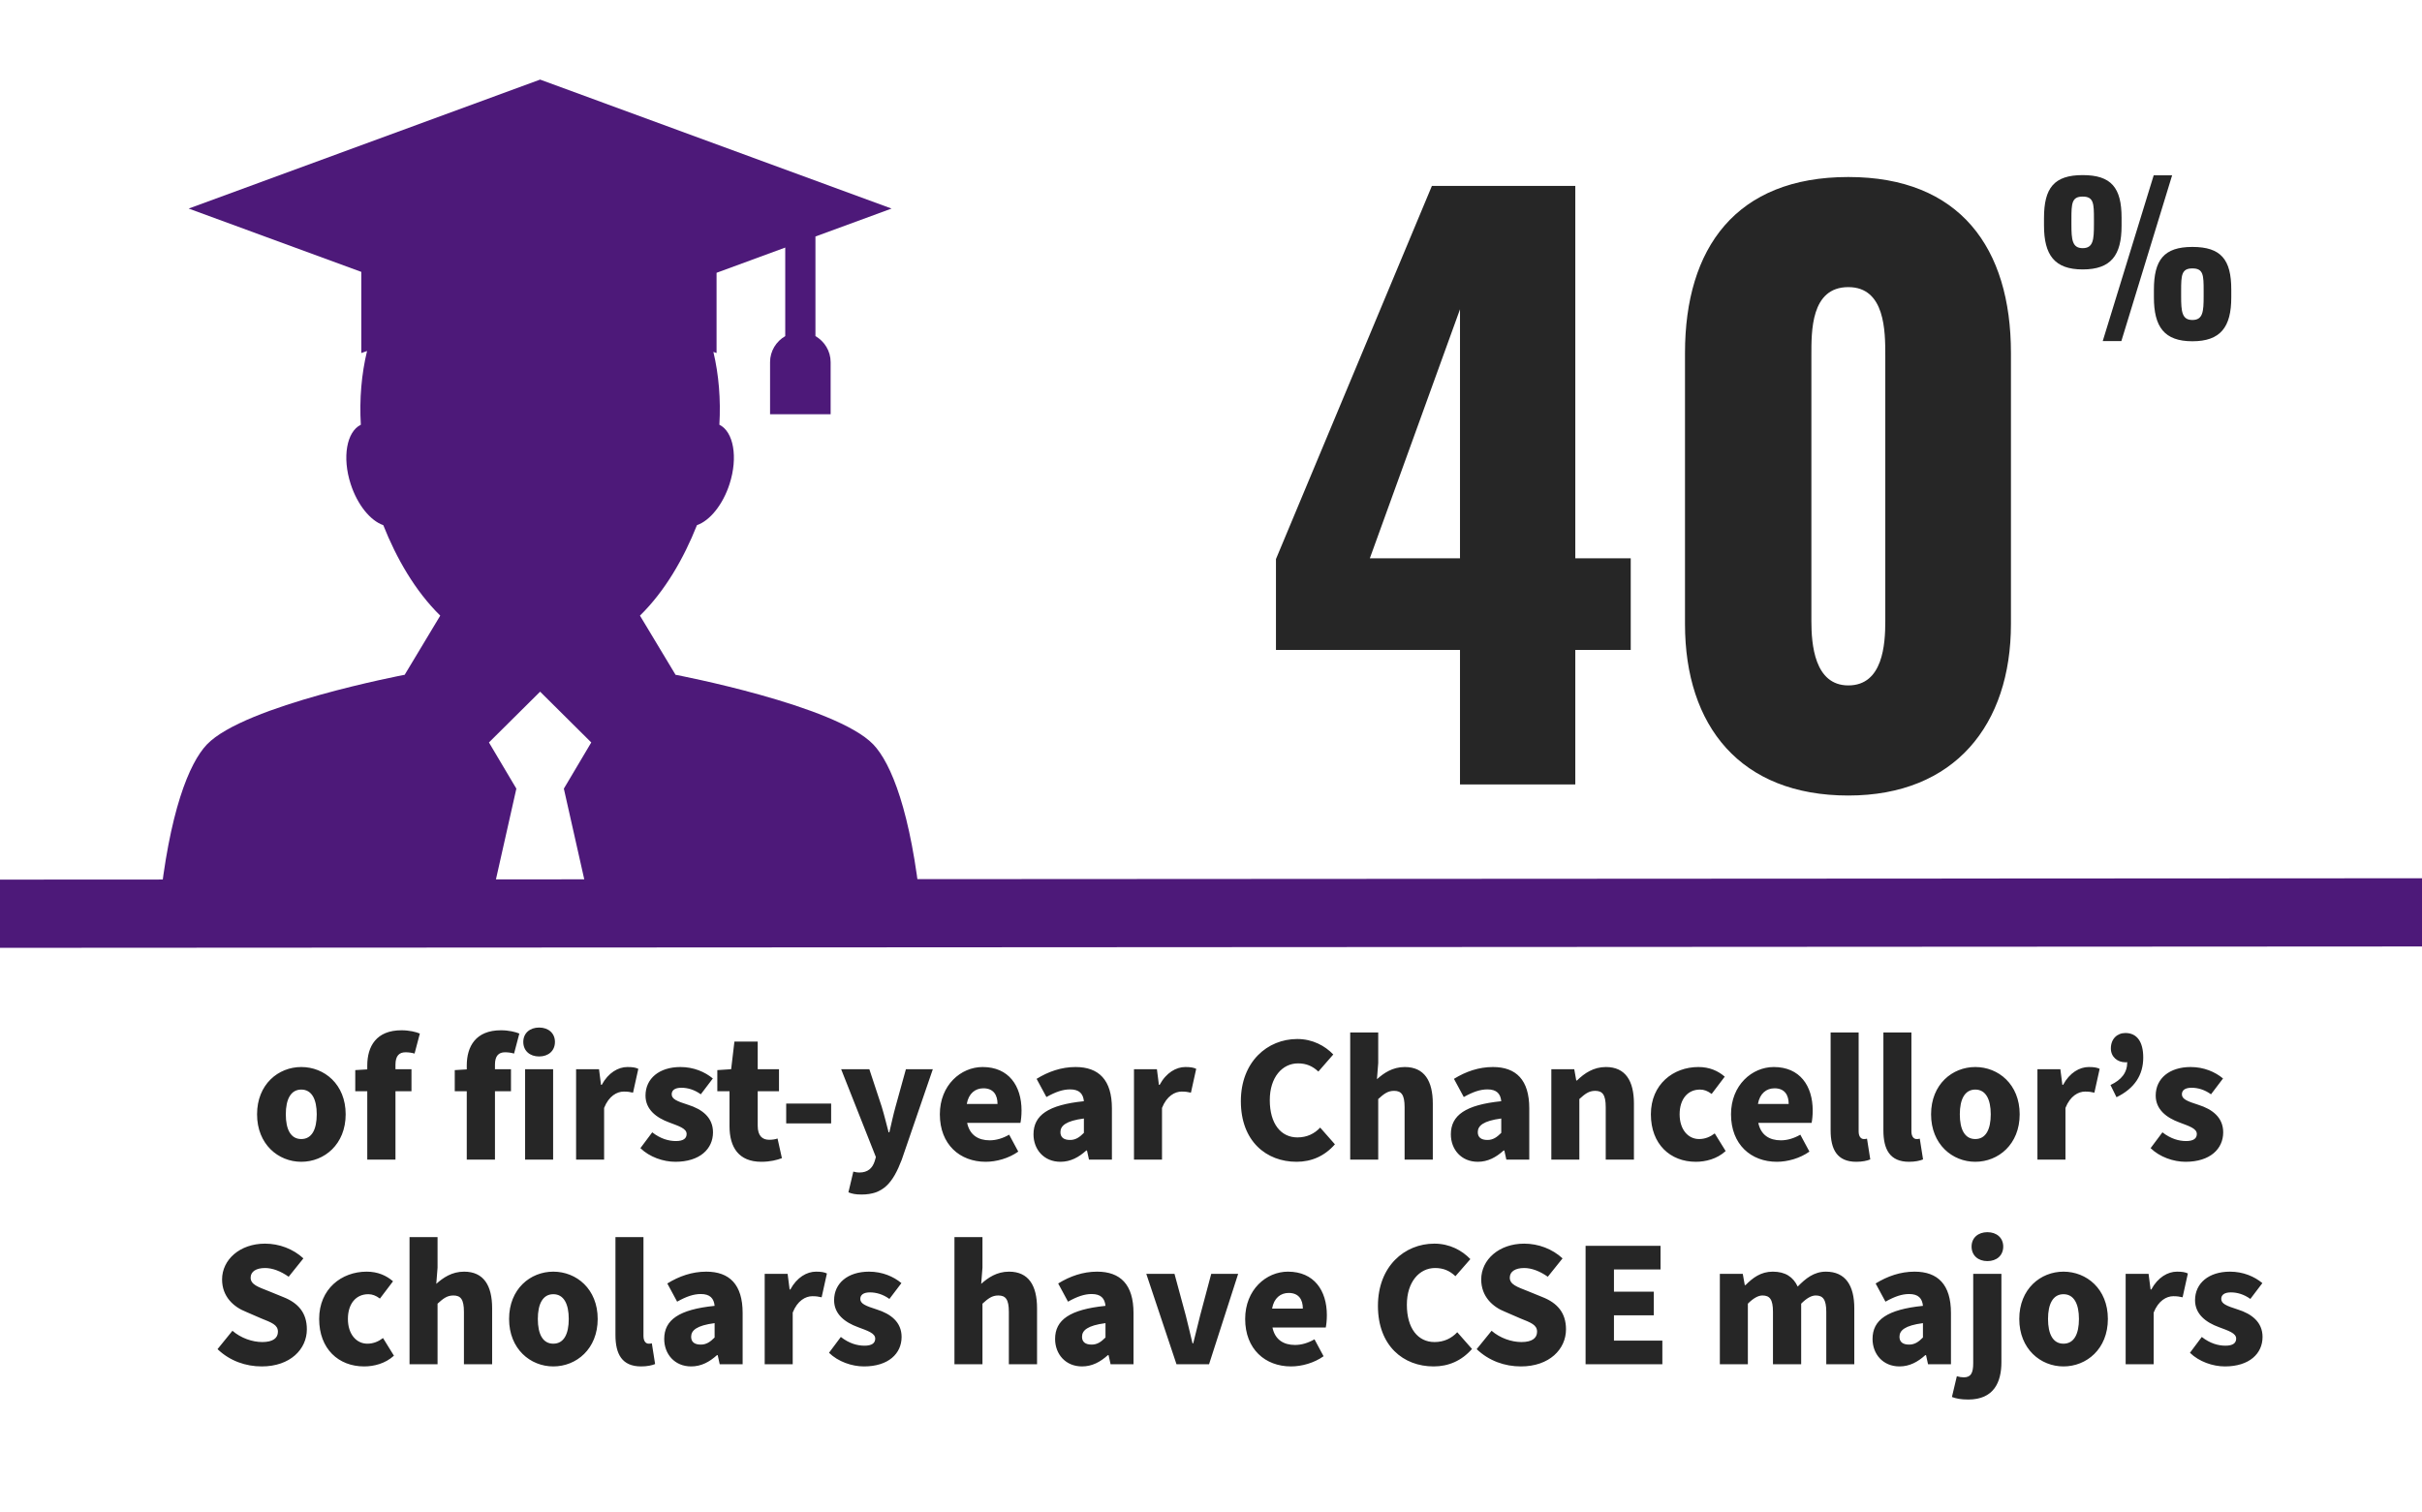
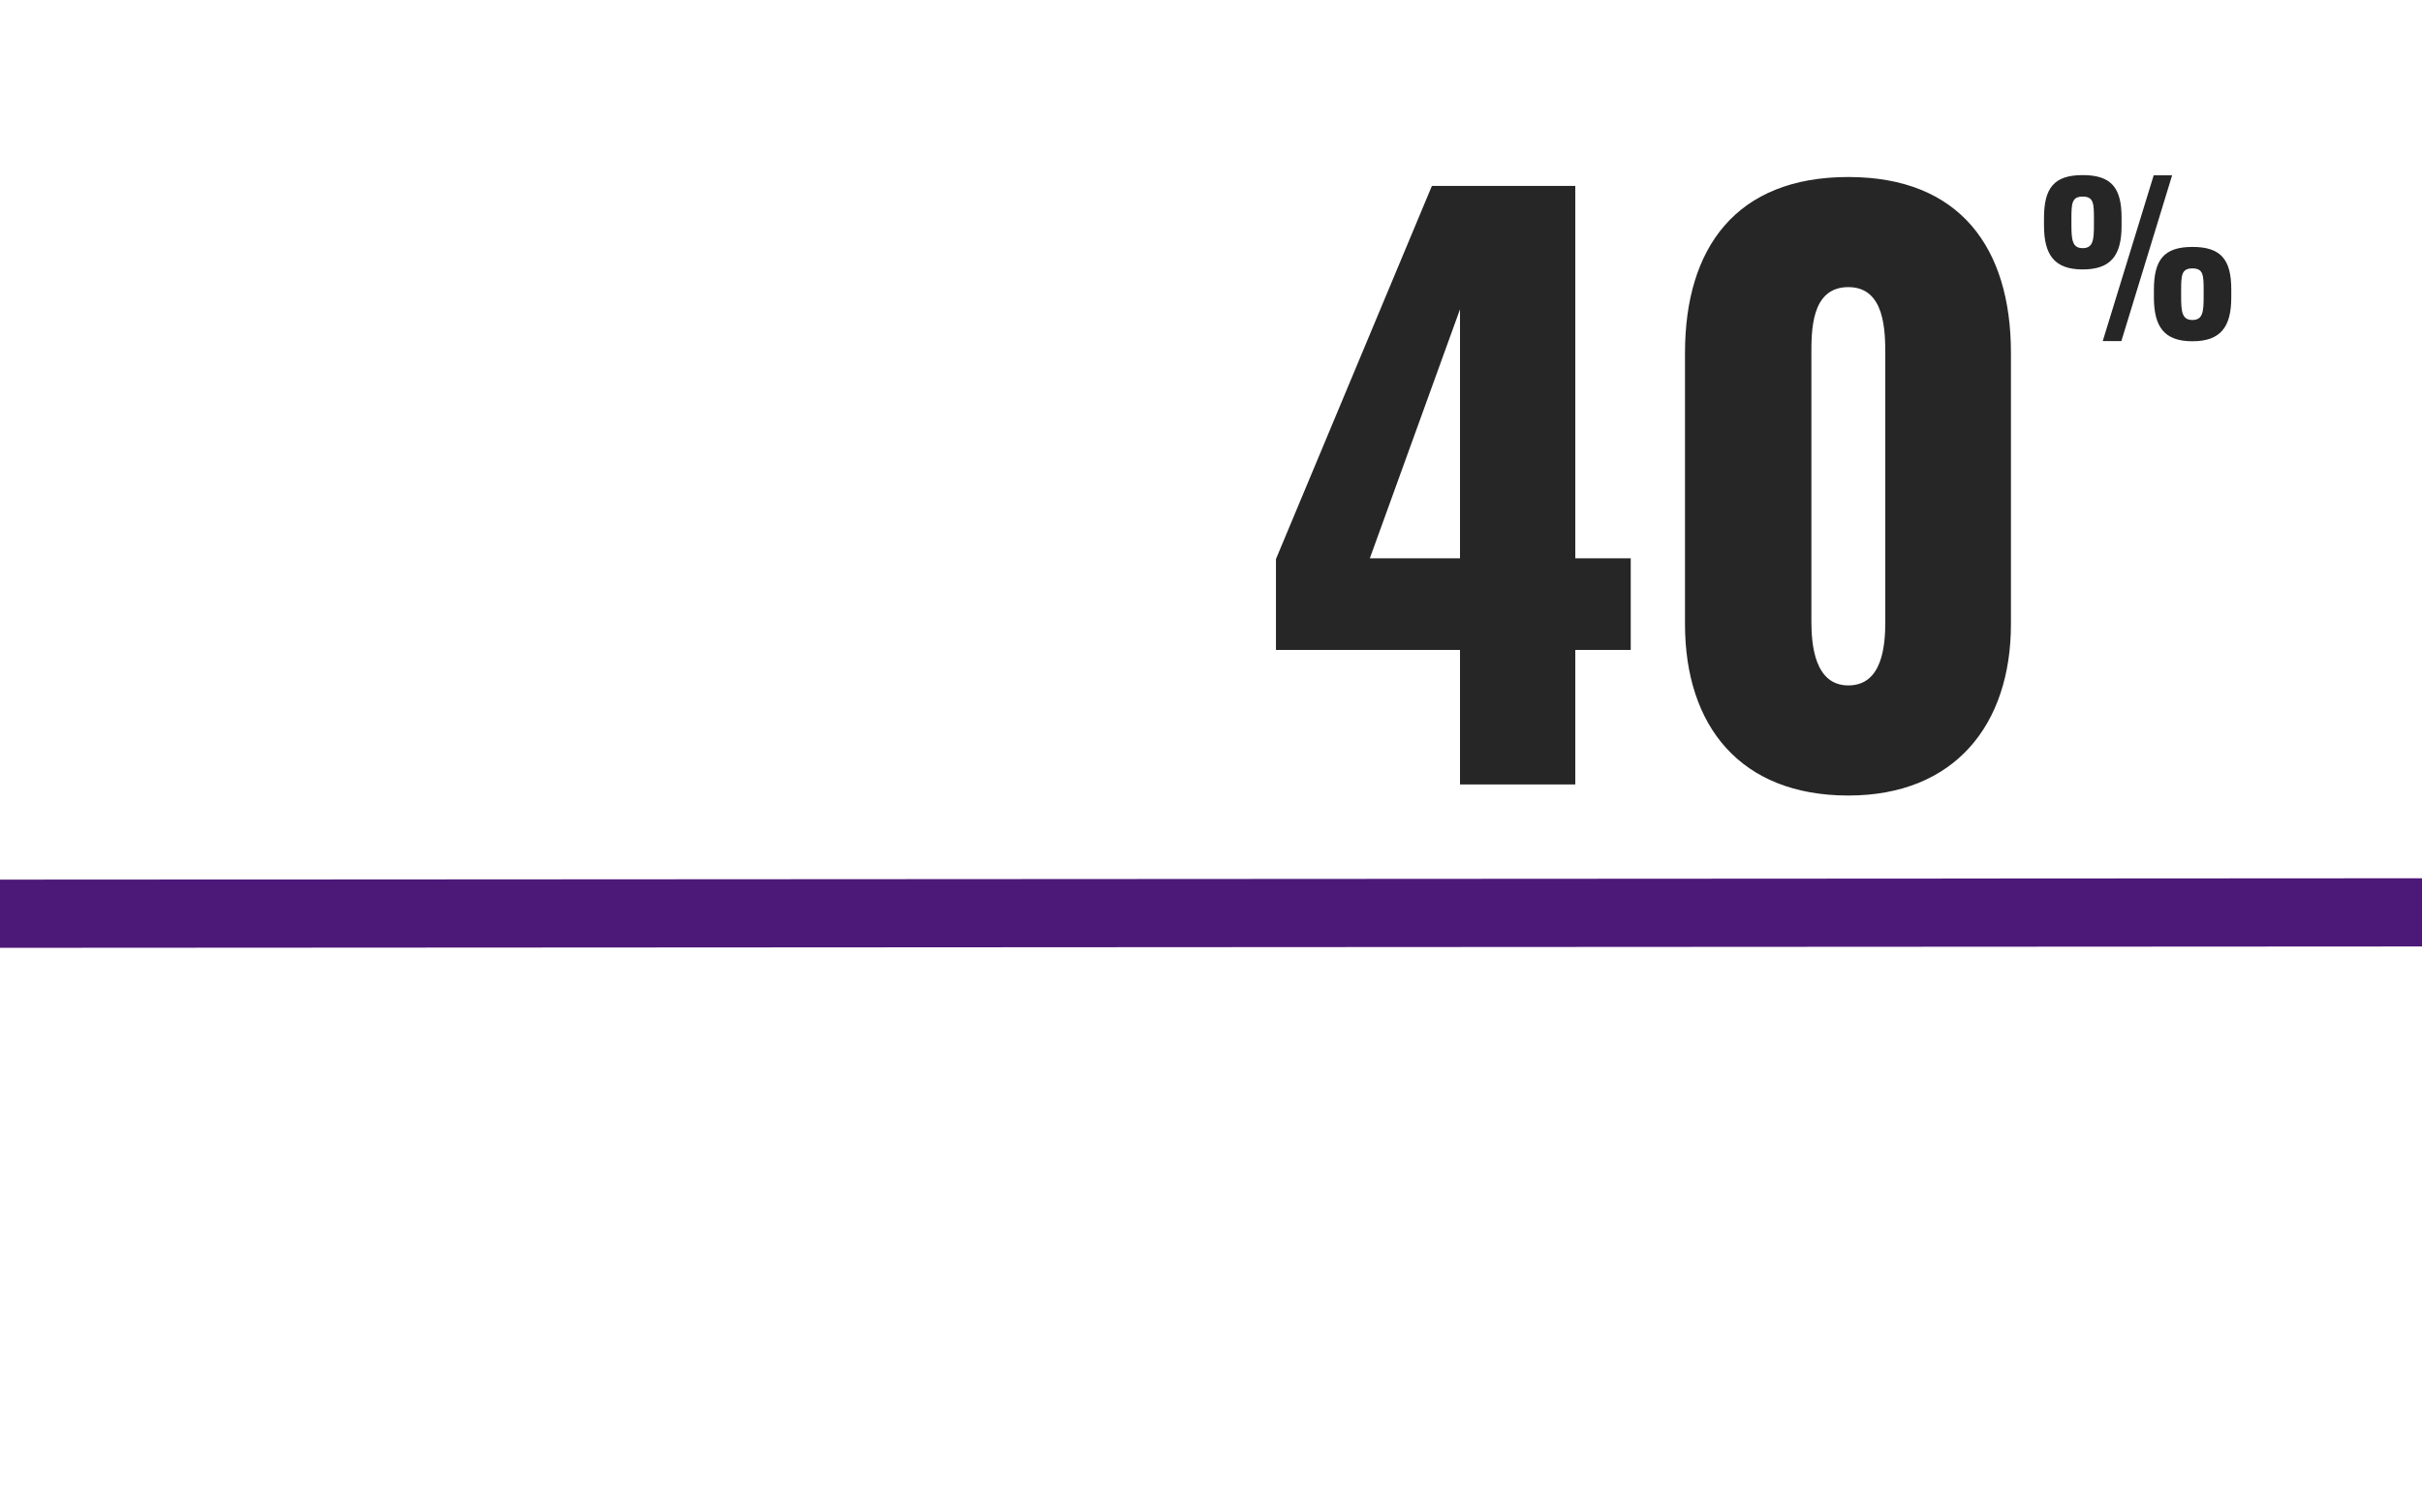
<svg xmlns="http://www.w3.org/2000/svg" width="213" height="133" viewBox="0 0 213 133" fill="none">
  <g clip-path="url(#clip0_1_29)">
    <path d="M183.159 23.7C180.675 23.7 179.757 22.422 179.757 19.83V19.182C179.757 16.536 180.639 15.402 183.159 15.402C185.679 15.402 186.579 16.518 186.579 19.146V19.866C186.579 22.44 185.661 23.7 183.159 23.7ZM184.923 30L189.405 15.42H191.025L186.561 30H184.923ZM183.159 21.828C184.095 21.828 184.149 21.072 184.149 19.722V19.272C184.149 17.904 184.131 17.292 183.159 17.292C182.205 17.292 182.169 17.886 182.169 19.254V19.74C182.169 21.09 182.241 21.828 183.159 21.828ZM192.807 30.018C190.323 30.018 189.423 28.74 189.423 26.148V25.5C189.423 22.872 190.287 21.72 192.807 21.72C195.327 21.72 196.227 22.836 196.227 25.464V26.166C196.227 28.758 195.291 30.018 192.807 30.018ZM192.807 28.146C193.743 28.146 193.797 27.39 193.797 26.058V25.572C193.797 24.204 193.779 23.61 192.807 23.61C191.853 23.61 191.817 24.204 191.817 25.572V26.058C191.817 27.408 191.889 28.146 192.807 28.146Z" fill="black" fill-opacity="0.85" />
    <path d="M128.398 69V57.17H112.213V49.175L125.928 16.35H138.538V49.11H143.413V57.17H138.538V69H128.398ZM120.468 49.11H128.398V27.205L120.468 49.11ZM162.55 69.975C153.06 69.975 148.185 63.865 148.185 54.895V31.04C148.185 21.81 152.67 15.57 162.55 15.57C172.365 15.57 176.85 21.81 176.85 31.04V54.895C176.85 63.735 171.91 69.975 162.55 69.975ZM162.55 60.29C165.605 60.29 165.8 56.65 165.8 54.635V31.3C165.8 29.155 165.8 25.255 162.55 25.255C159.235 25.255 159.3 29.155 159.3 31.3V54.635C159.3 56.65 159.56 60.29 162.55 60.29Z" fill="black" fill-opacity="0.85" />
-     <path d="M26.495 102.192C24.479 102.192 22.607 100.656 22.607 98.016C22.607 95.376 24.479 93.856 26.495 93.856C28.527 93.856 30.399 95.376 30.399 98.016C30.399 100.656 28.527 102.192 26.495 102.192ZM26.495 100.192C27.423 100.192 27.855 99.344 27.855 98.016C27.855 96.704 27.423 95.84 26.495 95.84C25.567 95.84 25.135 96.704 25.135 98.016C25.135 99.344 25.567 100.192 26.495 100.192ZM32.299 102V95.984H31.243V94.128L32.299 94.064V93.728C32.299 92.048 33.083 90.624 35.307 90.624C35.995 90.624 36.571 90.768 36.923 90.912L36.459 92.672C36.187 92.592 35.931 92.56 35.659 92.56C35.115 92.56 34.779 92.864 34.779 93.648V94.048H36.187V95.984H34.779V102H32.299ZM41.049 102V95.984H39.993V94.128L41.049 94.064V93.728C41.049 92.048 41.833 90.624 44.057 90.624C44.745 90.624 45.321 90.768 45.673 90.912L45.209 92.672C44.937 92.592 44.681 92.56 44.409 92.56C43.865 92.56 43.529 92.864 43.529 93.648V94.048H44.937V95.984H43.529V102H41.049ZM46.18 102V94.048H48.644V102H46.18ZM47.412 92.928C46.596 92.928 46.02 92.432 46.02 91.648C46.02 90.88 46.596 90.384 47.412 90.384C48.228 90.384 48.804 90.88 48.804 91.648C48.804 92.432 48.228 92.928 47.412 92.928ZM50.664 102V94.048H52.68L52.856 95.424H52.92C53.496 94.352 54.376 93.856 55.176 93.856C55.64 93.856 55.912 93.904 56.136 94.016L55.672 96.112C55.384 96.048 55.208 96.016 54.856 96.016C54.264 96.016 53.544 96.4 53.128 97.456V102H50.664ZM59.392 102.192C58.336 102.192 57.12 101.776 56.32 100.992L57.36 99.6C58.096 100.176 58.816 100.368 59.44 100.368C60.112 100.368 60.384 100.128 60.384 99.744C60.384 99.264 59.712 99.056 58.864 98.736C57.728 98.32 56.768 97.6 56.768 96.368C56.768 94.864 57.984 93.856 59.84 93.856C61.008 93.856 62 94.288 62.688 94.864L61.632 96.256C61.056 95.84 60.464 95.68 59.92 95.68C59.344 95.68 59.072 95.904 59.072 96.256C59.072 96.672 59.52 96.864 60.528 97.184C61.744 97.568 62.704 98.288 62.704 99.6C62.704 101.056 61.552 102.192 59.392 102.192ZM66.956 102.192C64.972 102.192 64.156 100.928 64.156 99.056V95.984H63.084V94.128L64.3 94.048L64.588 91.616H66.636V94.048H68.508V95.984H66.636V99.024C66.636 99.92 67.052 100.256 67.644 100.256C67.9 100.256 68.172 100.224 68.38 100.144L68.764 101.872C68.348 102.032 67.74 102.192 66.956 102.192ZM69.141 98.816V97.072H73.094V98.816H69.141ZM75.765 105.072C75.253 105.072 74.933 105.008 74.613 104.88L75.045 103.056C75.301 103.12 75.413 103.136 75.573 103.136C76.341 103.136 76.725 102.736 76.917 102.16L77.029 101.776L73.973 94.048H76.453L77.541 97.344C77.765 98.08 77.941 98.816 78.149 99.6H78.213C78.389 98.848 78.549 98.096 78.757 97.344L79.669 94.048H82.037L79.301 102.016C78.517 104.064 77.669 105.072 75.765 105.072ZM86.686 102.192C84.414 102.192 82.654 100.672 82.654 98.016C82.654 95.44 84.51 93.856 86.414 93.856C88.718 93.856 89.838 95.52 89.838 97.68C89.838 98.128 89.79 98.544 89.742 98.768H85.054C85.278 99.84 86.03 100.304 87.038 100.304C87.614 100.304 88.19 100.128 88.75 99.808L89.55 101.296C88.718 101.888 87.63 102.192 86.686 102.192ZM85.022 97.104H87.726C87.726 96.32 87.374 95.728 86.478 95.728C85.774 95.728 85.182 96.176 85.022 97.104ZM93.258 102.192C91.802 102.192 90.89 101.104 90.89 99.776C90.89 98.096 92.186 97.184 95.322 96.864C95.258 96.208 94.922 95.824 94.106 95.824C93.466 95.824 92.826 96.048 92.026 96.496L91.162 94.896C92.202 94.256 93.338 93.856 94.586 93.856C96.634 93.856 97.786 94.992 97.786 97.488V102H95.77L95.594 101.2H95.53C94.874 101.792 94.154 102.192 93.258 102.192ZM94.106 100.272C94.602 100.272 94.938 100.032 95.322 99.648V98.384C93.738 98.592 93.258 99.024 93.258 99.584C93.258 100.048 93.562 100.272 94.106 100.272ZM99.727 102V94.048H101.743L101.919 95.424H101.983C102.559 94.352 103.439 93.856 104.239 93.856C104.703 93.856 104.975 93.904 105.199 94.016L104.735 96.112C104.447 96.048 104.271 96.016 103.919 96.016C103.327 96.016 102.607 96.4 102.191 97.456V102H99.727ZM114.022 102.192C111.366 102.192 109.126 100.384 109.126 96.864C109.126 93.392 111.462 91.392 114.086 91.392C115.446 91.392 116.534 92 117.254 92.752L115.942 94.256C115.43 93.776 114.886 93.536 114.15 93.536C112.774 93.536 111.67 94.752 111.67 96.768C111.67 98.848 112.646 100.048 114.102 100.048C114.95 100.048 115.606 99.712 116.102 99.184L117.398 100.656C116.486 101.696 115.334 102.192 114.022 102.192ZM118.742 102V90.816H121.206V93.504L121.094 94.928C121.686 94.4 122.454 93.856 123.542 93.856C125.27 93.856 126.006 95.088 126.006 97.072V102H123.526V97.392C123.526 96.288 123.238 95.952 122.598 95.952C122.038 95.952 121.702 96.224 121.206 96.672V102H118.742ZM129.962 102.192C128.506 102.192 127.594 101.104 127.594 99.776C127.594 98.096 128.89 97.184 132.026 96.864C131.962 96.208 131.626 95.824 130.81 95.824C130.17 95.824 129.53 96.048 128.73 96.496L127.866 94.896C128.906 94.256 130.042 93.856 131.29 93.856C133.338 93.856 134.49 94.992 134.49 97.488V102H132.474L132.298 101.2H132.234C131.578 101.792 130.858 102.192 129.962 102.192ZM130.81 100.272C131.306 100.272 131.641 100.032 132.026 99.648V98.384C130.442 98.592 129.962 99.024 129.962 99.584C129.962 100.048 130.266 100.272 130.81 100.272ZM136.43 102V94.048H138.446L138.622 95.04H138.686C139.342 94.4 140.142 93.856 141.23 93.856C142.958 93.856 143.694 95.088 143.694 97.072V102H141.214V97.392C141.214 96.288 140.926 95.952 140.286 95.952C139.726 95.952 139.39 96.224 138.894 96.672V102H136.43ZM149.137 102.192C146.897 102.192 145.185 100.656 145.185 98.016C145.185 95.376 147.153 93.856 149.361 93.856C150.337 93.856 151.089 94.192 151.681 94.704L150.529 96.224C150.161 95.952 149.857 95.84 149.505 95.84C148.401 95.84 147.713 96.704 147.713 98.016C147.713 99.344 148.449 100.192 149.425 100.192C149.953 100.192 150.401 100 150.801 99.696L151.761 101.248C150.993 101.952 149.985 102.192 149.137 102.192ZM156.264 102.192C153.992 102.192 152.232 100.672 152.232 98.016C152.232 95.44 154.088 93.856 155.992 93.856C158.296 93.856 159.416 95.52 159.416 97.68C159.416 98.128 159.368 98.544 159.32 98.768H154.632C154.856 99.84 155.608 100.304 156.616 100.304C157.192 100.304 157.768 100.128 158.328 99.808L159.128 101.296C158.296 101.888 157.208 102.192 156.264 102.192ZM154.6 97.104H157.304C157.304 96.32 156.952 95.728 156.056 95.728C155.352 95.728 154.76 96.176 154.6 97.104ZM163.248 102.192C161.552 102.192 160.992 101.088 160.992 99.424V90.816H163.456V99.52C163.456 100.032 163.712 100.192 163.904 100.192C164 100.192 164.064 100.192 164.192 100.16L164.48 101.984C164.208 102.096 163.792 102.192 163.248 102.192ZM167.889 102.192C166.193 102.192 165.633 101.088 165.633 99.424V90.816H168.097V99.52C168.097 100.032 168.353 100.192 168.545 100.192C168.641 100.192 168.705 100.192 168.833 100.16L169.121 101.984C168.849 102.096 168.433 102.192 167.889 102.192ZM173.714 102.192C171.698 102.192 169.826 100.656 169.826 98.016C169.826 95.376 171.698 93.856 173.714 93.856C175.746 93.856 177.618 95.376 177.618 98.016C177.618 100.656 175.746 102.192 173.714 102.192ZM173.714 100.192C174.642 100.192 175.074 99.344 175.074 98.016C175.074 96.704 174.642 95.84 173.714 95.84C172.786 95.84 172.354 96.704 172.354 98.016C172.354 99.344 172.786 100.192 173.714 100.192ZM179.18 102V94.048H181.196L181.372 95.424H181.436C182.012 94.352 182.892 93.856 183.692 93.856C184.156 93.856 184.428 93.904 184.652 94.016L184.188 96.112C183.9 96.048 183.724 96.016 183.372 96.016C182.78 96.016 182.06 96.4 181.644 97.456V102H179.18ZM186.133 96.512L185.605 95.44C186.581 94.976 187.077 94.352 187.077 93.424C187.029 93.44 186.965 93.44 186.917 93.44C186.213 93.44 185.637 92.96 185.637 92.224C185.637 91.392 186.181 90.864 186.917 90.864C187.941 90.864 188.485 91.648 188.485 93.024C188.485 94.56 187.717 95.744 186.133 96.512ZM192.205 102.192C191.149 102.192 189.933 101.776 189.133 100.992L190.173 99.6C190.909 100.176 191.629 100.368 192.253 100.368C192.924 100.368 193.197 100.128 193.197 99.744C193.197 99.264 192.525 99.056 191.677 98.736C190.541 98.32 189.581 97.6 189.581 96.368C189.581 94.864 190.797 93.856 192.653 93.856C193.821 93.856 194.813 94.288 195.501 94.864L194.445 96.256C193.869 95.84 193.277 95.68 192.733 95.68C192.157 95.68 191.885 95.904 191.885 96.256C191.885 96.672 192.333 96.864 193.341 97.184C194.557 97.568 195.517 98.288 195.517 99.6C195.517 101.056 194.365 102.192 192.205 102.192ZM23.018 120.192C21.61 120.192 20.218 119.712 19.13 118.672L20.442 117.056C21.178 117.696 22.186 118.048 23.066 118.048C24.01 118.048 24.442 117.696 24.442 117.136C24.442 116.528 23.882 116.336 22.97 115.968L21.642 115.392C20.538 114.96 19.53 114.048 19.53 112.544C19.53 110.8 21.098 109.392 23.306 109.392C24.554 109.392 25.786 109.856 26.682 110.688L25.386 112.304C24.682 111.808 23.962 111.536 23.306 111.536C22.538 111.536 22.042 111.84 22.042 112.384C22.042 112.992 22.698 113.2 23.626 113.568L24.922 114.096C26.218 114.608 26.986 115.472 26.986 116.928C26.986 118.672 25.53 120.192 23.018 120.192ZM32.02 120.192C29.78 120.192 28.068 118.656 28.068 116.016C28.068 113.376 30.036 111.856 32.244 111.856C33.22 111.856 33.972 112.192 34.564 112.704L33.412 114.224C33.044 113.952 32.74 113.84 32.388 113.84C31.284 113.84 30.596 114.704 30.596 116.016C30.596 117.344 31.332 118.192 32.308 118.192C32.836 118.192 33.284 118 33.684 117.696L34.644 119.248C33.876 119.952 32.868 120.192 32.02 120.192ZM36.016 120V108.816H38.48V111.504L38.368 112.928C38.96 112.4 39.728 111.856 40.816 111.856C42.544 111.856 43.28 113.088 43.28 115.072V120H40.8V115.392C40.8 114.288 40.512 113.952 39.872 113.952C39.312 113.952 38.976 114.224 38.48 114.672V120H36.016ZM48.659 120.192C46.643 120.192 44.771 118.656 44.771 116.016C44.771 113.376 46.643 111.856 48.659 111.856C50.691 111.856 52.563 113.376 52.563 116.016C52.563 118.656 50.691 120.192 48.659 120.192ZM48.659 118.192C49.587 118.192 50.019 117.344 50.019 116.016C50.019 114.704 49.587 113.84 48.659 113.84C47.731 113.84 47.299 114.704 47.299 116.016C47.299 117.344 47.731 118.192 48.659 118.192ZM56.381 120.192C54.685 120.192 54.125 119.088 54.125 117.424V108.816H56.589V117.52C56.589 118.032 56.845 118.192 57.037 118.192C57.133 118.192 57.197 118.192 57.325 118.16L57.613 119.984C57.341 120.096 56.925 120.192 56.381 120.192ZM60.782 120.192C59.326 120.192 58.414 119.104 58.414 117.776C58.414 116.096 59.71 115.184 62.846 114.864C62.782 114.208 62.446 113.824 61.63 113.824C60.99 113.824 60.35 114.048 59.55 114.496L58.686 112.896C59.726 112.256 60.862 111.856 62.11 111.856C64.158 111.856 65.31 112.992 65.31 115.488V120H63.294L63.118 119.2H63.054C62.398 119.792 61.678 120.192 60.782 120.192ZM61.63 118.272C62.126 118.272 62.462 118.032 62.846 117.648V116.384C61.262 116.592 60.782 117.024 60.782 117.584C60.782 118.048 61.086 118.272 61.63 118.272ZM67.25 120V112.048H69.266L69.442 113.424H69.506C70.082 112.352 70.962 111.856 71.762 111.856C72.226 111.856 72.498 111.904 72.722 112.016L72.258 114.112C71.97 114.048 71.794 114.016 71.442 114.016C70.85 114.016 70.13 114.4 69.714 115.456V120H67.25ZM75.978 120.192C74.922 120.192 73.706 119.776 72.906 118.992L73.946 117.6C74.682 118.176 75.402 118.368 76.026 118.368C76.698 118.368 76.97 118.128 76.97 117.744C76.97 117.264 76.298 117.056 75.45 116.736C74.314 116.32 73.354 115.6 73.354 114.368C73.354 112.864 74.57 111.856 76.426 111.856C77.594 111.856 78.586 112.288 79.274 112.864L78.218 114.256C77.642 113.84 77.05 113.68 76.506 113.68C75.93 113.68 75.658 113.904 75.658 114.256C75.658 114.672 76.106 114.864 77.114 115.184C78.33 115.568 79.29 116.288 79.29 117.6C79.29 119.056 78.138 120.192 75.978 120.192ZM83.938 120V108.816H86.402V111.504L86.29 112.928C86.882 112.4 87.65 111.856 88.738 111.856C90.466 111.856 91.202 113.088 91.202 115.072V120H88.722V115.392C88.722 114.288 88.434 113.952 87.794 113.952C87.234 113.952 86.898 114.224 86.402 114.672V120H83.938ZM95.157 120.192C93.701 120.192 92.789 119.104 92.789 117.776C92.789 116.096 94.085 115.184 97.221 114.864C97.157 114.208 96.821 113.824 96.005 113.824C95.365 113.824 94.725 114.048 93.925 114.496L93.061 112.896C94.101 112.256 95.237 111.856 96.485 111.856C98.533 111.856 99.685 112.992 99.685 115.488V120H97.669L97.493 119.2H97.429C96.773 119.792 96.053 120.192 95.157 120.192ZM96.005 118.272C96.501 118.272 96.837 118.032 97.221 117.648V116.384C95.637 116.592 95.157 117.024 95.157 117.584C95.157 118.048 95.461 118.272 96.005 118.272ZM103.465 120L100.809 112.048H103.289L104.281 115.712C104.473 116.496 104.681 117.328 104.873 118.16H104.937C105.145 117.328 105.353 116.496 105.545 115.712L106.521 112.048H108.889L106.329 120H103.465ZM113.537 120.192C111.265 120.192 109.505 118.672 109.505 116.016C109.505 113.44 111.361 111.856 113.265 111.856C115.569 111.856 116.689 113.52 116.689 115.68C116.689 116.128 116.641 116.544 116.593 116.768H111.905C112.129 117.84 112.881 118.304 113.889 118.304C114.465 118.304 115.041 118.128 115.601 117.808L116.401 119.296C115.569 119.888 114.481 120.192 113.537 120.192ZM111.873 115.104H114.577C114.577 114.32 114.225 113.728 113.329 113.728C112.625 113.728 112.033 114.176 111.873 115.104ZM126.077 120.192C123.421 120.192 121.181 118.384 121.181 114.864C121.181 111.392 123.517 109.392 126.141 109.392C127.501 109.392 128.589 110 129.309 110.752L127.997 112.256C127.485 111.776 126.941 111.536 126.205 111.536C124.829 111.536 123.725 112.752 123.725 114.768C123.725 116.848 124.701 118.048 126.157 118.048C127.005 118.048 127.661 117.712 128.157 117.184L129.453 118.656C128.541 119.696 127.389 120.192 126.077 120.192ZM133.752 120.192C132.344 120.192 130.952 119.712 129.864 118.672L131.176 117.056C131.912 117.696 132.92 118.048 133.8 118.048C134.744 118.048 135.176 117.696 135.176 117.136C135.176 116.528 134.616 116.336 133.704 115.968L132.376 115.392C131.272 114.96 130.264 114.048 130.264 112.544C130.264 110.8 131.832 109.392 134.04 109.392C135.288 109.392 136.52 109.856 137.416 110.688L136.12 112.304C135.416 111.808 134.696 111.536 134.04 111.536C133.272 111.536 132.776 111.84 132.776 112.384C132.776 112.992 133.432 113.2 134.36 113.568L135.656 114.096C136.952 114.608 137.72 115.472 137.72 116.928C137.72 118.672 136.264 120.192 133.752 120.192ZM139.442 120V109.584H146.034V111.664H141.938V113.616H145.442V115.696H141.938V117.92H146.194V120H139.442ZM151.25 120V112.048H153.266L153.442 113.04H153.506C154.146 112.4 154.85 111.856 155.906 111.856C157.01 111.856 157.698 112.32 158.098 113.168C158.786 112.464 159.522 111.856 160.578 111.856C162.306 111.856 163.074 113.088 163.074 115.072V120H160.61V115.392C160.61 114.288 160.306 113.952 159.682 113.952C159.298 113.952 158.882 114.192 158.402 114.672V120H155.922V115.392C155.922 114.288 155.634 113.952 154.994 113.952C154.626 113.952 154.194 114.192 153.714 114.672V120H151.25ZM167.047 120.192C165.591 120.192 164.679 119.104 164.679 117.776C164.679 116.096 165.975 115.184 169.111 114.864C169.047 114.208 168.711 113.824 167.895 113.824C167.255 113.824 166.615 114.048 165.815 114.496L164.951 112.896C165.991 112.256 167.127 111.856 168.375 111.856C170.423 111.856 171.575 112.992 171.575 115.488V120H169.559L169.383 119.2H169.319C168.663 119.792 167.943 120.192 167.047 120.192ZM167.895 118.272C168.391 118.272 168.727 118.032 169.111 117.648V116.384C167.527 116.592 167.047 117.024 167.047 117.584C167.047 118.048 167.351 118.272 167.895 118.272ZM173.1 123.104C172.412 123.104 171.996 123.008 171.66 122.88L172.092 121.056C172.316 121.12 172.508 121.152 172.7 121.152C173.324 121.152 173.532 120.784 173.532 119.904V112.048H176.012V119.824C176.012 121.584 175.34 123.104 173.1 123.104ZM174.78 110.928C173.964 110.928 173.388 110.432 173.388 109.648C173.388 108.88 173.964 108.384 174.78 108.384C175.596 108.384 176.172 108.88 176.172 109.648C176.172 110.432 175.596 110.928 174.78 110.928ZM181.471 120.192C179.455 120.192 177.583 118.656 177.583 116.016C177.583 113.376 179.455 111.856 181.471 111.856C183.503 111.856 185.375 113.376 185.375 116.016C185.375 118.656 183.503 120.192 181.471 120.192ZM181.471 118.192C182.399 118.192 182.831 117.344 182.831 116.016C182.831 114.704 182.399 113.84 181.471 113.84C180.543 113.84 180.111 114.704 180.111 116.016C180.111 117.344 180.543 118.192 181.471 118.192ZM186.938 120V112.048H188.954L189.13 113.424H189.194C189.77 112.352 190.65 111.856 191.45 111.856C191.914 111.856 192.186 111.904 192.41 112.016L191.946 114.112C191.658 114.048 191.482 114.016 191.13 114.016C190.538 114.016 189.818 114.4 189.402 115.456V120H186.938ZM195.665 120.192C194.609 120.192 193.393 119.776 192.593 118.992L193.633 117.6C194.369 118.176 195.089 118.368 195.713 118.368C196.385 118.368 196.657 118.128 196.657 117.744C196.657 117.264 195.985 117.056 195.137 116.736C194.001 116.32 193.041 115.6 193.041 114.368C193.041 112.864 194.257 111.856 196.113 111.856C197.281 111.856 198.273 112.288 198.961 112.864L197.905 114.256C197.329 113.84 196.737 113.68 196.193 113.68C195.617 113.68 195.345 113.904 195.345 114.256C195.345 114.672 195.793 114.864 196.801 115.184C198.017 115.568 198.977 116.288 198.977 117.6C198.977 119.056 197.825 120.192 195.665 120.192Z" fill="black" fill-opacity="0.85" />
-     <path fill-rule="evenodd" clip-rule="evenodd" d="M76.803 65.485C73.494 62.026 59.41 59.355 59.41 59.355L56.281 54.151C58.507 51.965 60.142 49.091 61.292 46.194C62.417 45.802 63.565 44.418 64.161 42.57C64.918 40.22 64.51 37.967 63.265 37.361C63.393 35.141 63.216 32.974 62.738 30.953C62.831 30.987 62.929 31.019 63.017 31.053V23.995L69.057 21.775V29.564C68.263 30.026 67.722 30.873 67.722 31.857V36.438H73.049V31.857C73.049 30.873 72.508 30.026 71.713 29.564V20.803L78.407 18.346L47.5 7L16.591 18.346L31.775 23.915V31.053C31.936 30.993 32.109 30.933 32.28 30.873C31.787 32.916 31.603 35.111 31.733 37.361C30.487 37.967 30.08 40.22 30.838 42.57C31.434 44.418 32.58 45.802 33.708 46.194C34.858 49.091 36.493 51.965 38.717 54.151L35.589 59.355C35.58 59.356 21.501 62.028 18.196 65.485C16.643 67.112 14.88 71.376 14 80H43.019L45.411 69.37L43 65.307L47.5 60.84L51.998 65.307L49.587 69.37L51.98 80H81C80.118 71.376 78.356 67.112 76.803 65.485Z" fill="#4D1979" />
    <path d="M-4.681 80.375L217.599 80.25" stroke="#4D1979" stroke-width="6" />
  </g>
  <defs>
    <clipPath id="clip0_1_29">
      <rect width="213" height="133" fill="white" />
    </clipPath>
  </defs>
</svg>